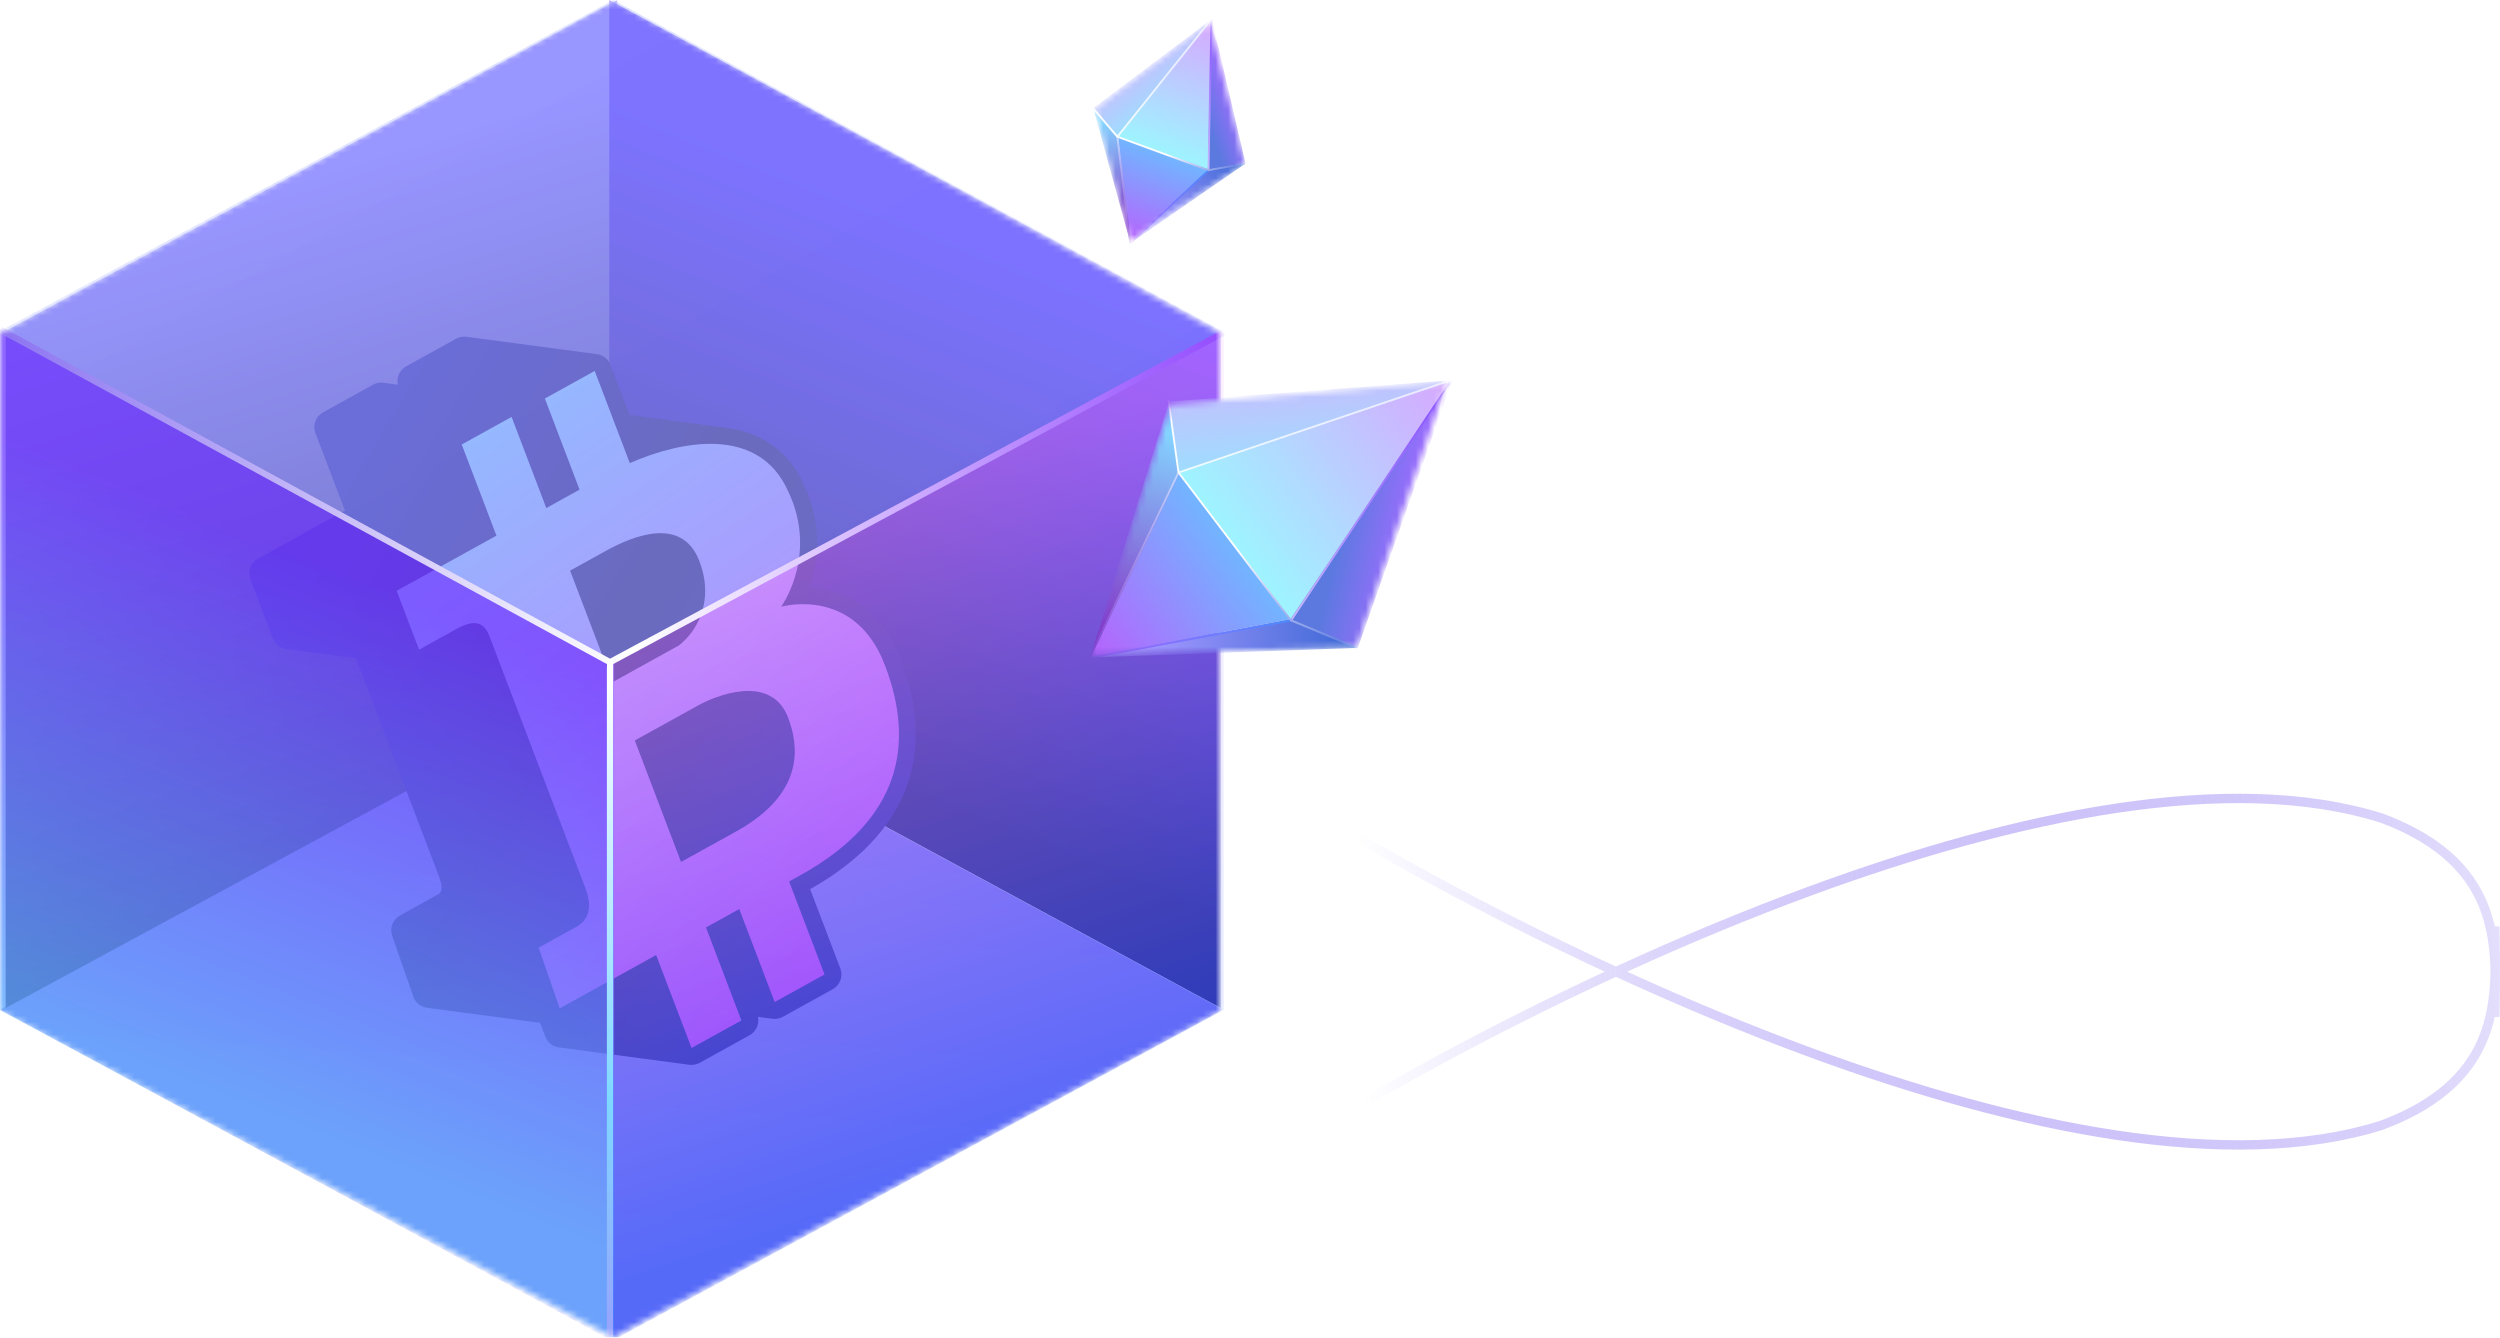
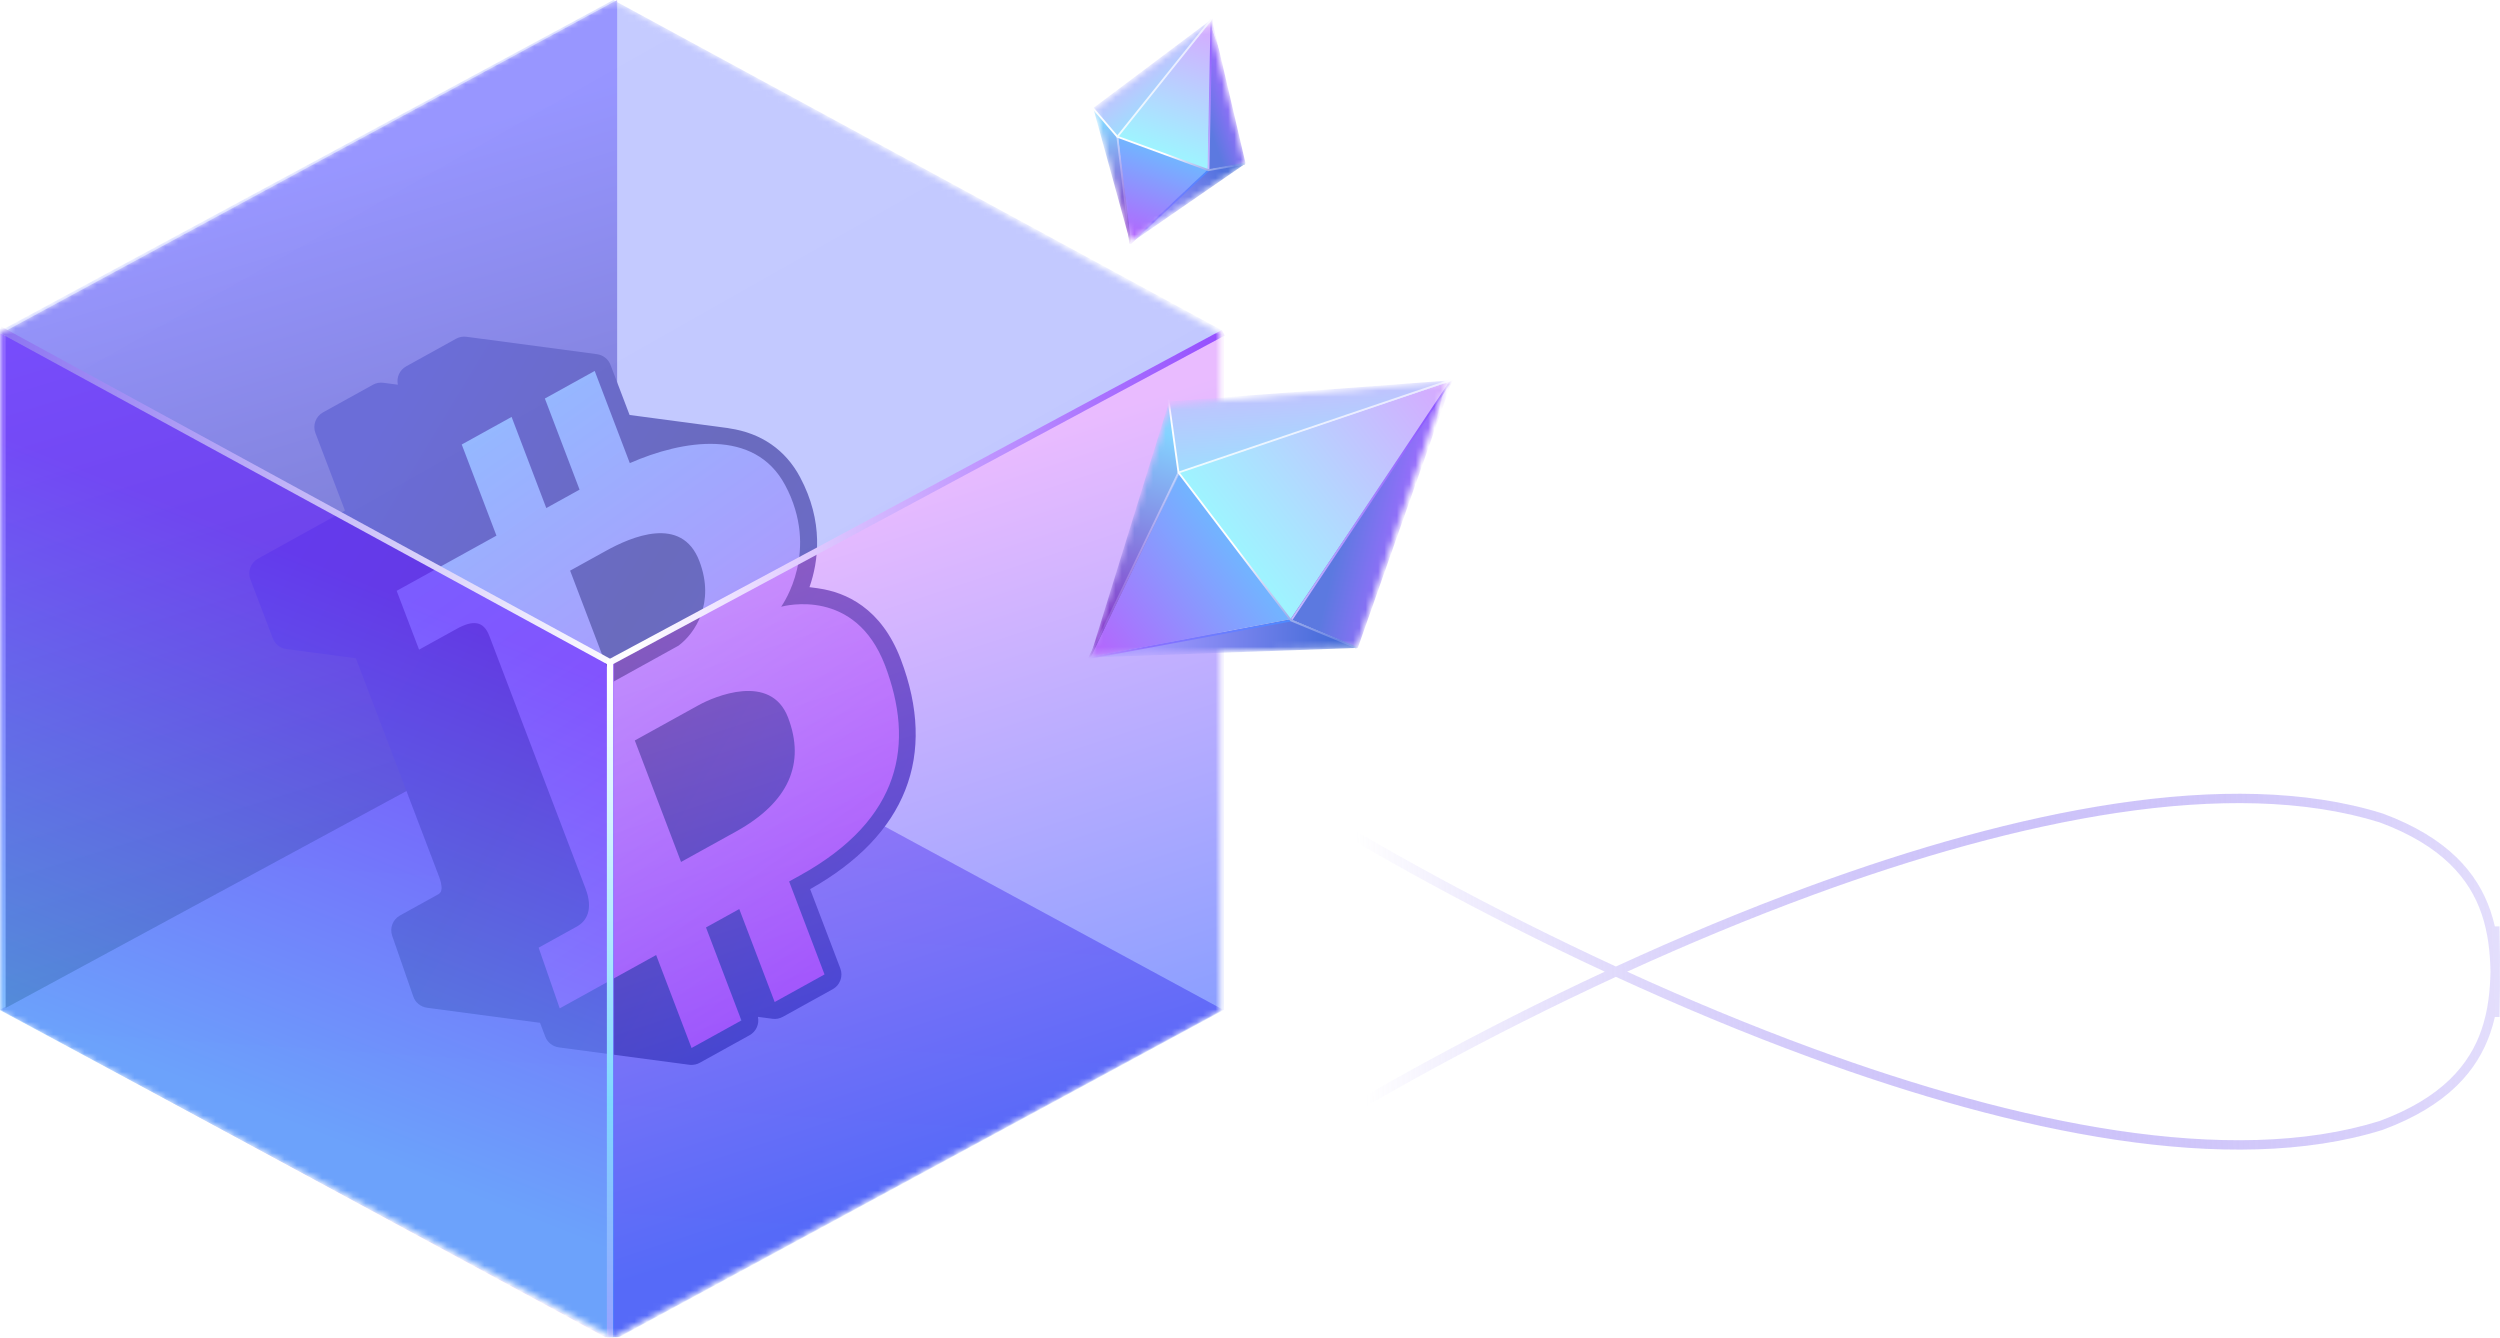
<svg xmlns="http://www.w3.org/2000/svg" width="400" height="214" viewBox="0 0 400 214" fill="none">
  <path fill-rule="evenodd" clip-rule="evenodd" d="M258.544 154.644C268.53 150.052 279.038 145.635 289.686 141.732C306.091 135.718 322.848 130.916 338.556 128.568C354.255 126.221 368.958 126.32 381.223 130.158L381.242 130.163L381.26 130.17C391.662 134.028 396.391 139.675 398.462 145.699C398.75 146.535 398.985 147.377 399.178 148.221H399.923C399.923 149.063 399.94 149.948 399.959 150.867V150.868C399.988 152.328 400.018 153.874 399.983 155.469C400.018 157.064 399.988 158.611 399.959 160.071V160.072C399.94 160.991 399.923 161.876 399.923 162.718H399.178C398.985 163.561 398.75 164.404 398.462 165.24C396.391 171.264 391.662 176.911 381.26 180.768L381.242 180.775L381.223 180.781C368.958 184.619 354.255 184.717 338.556 182.371C322.848 180.023 306.091 175.22 289.686 169.207C279.038 165.304 268.53 160.887 258.544 156.295C238.088 165.739 219.873 175.896 207.239 183.824L206.441 182.553C218.883 174.747 236.706 164.79 256.758 155.469C236.706 146.148 218.883 136.192 206.441 128.385L207.239 127.115C219.873 135.042 238.088 145.2 258.544 154.644ZM260.343 155.469C269.943 159.853 280.009 164.062 290.203 167.799C306.547 173.79 323.202 178.559 338.777 180.887C354.352 183.215 368.795 183.094 380.757 179.355C390.787 175.631 395.14 170.288 397.044 164.752C398.102 161.673 398.415 158.518 398.482 155.469C398.415 152.42 398.102 149.266 397.044 146.186C395.14 140.651 390.787 135.308 380.757 131.583C368.795 127.845 354.352 127.724 338.777 130.051C323.202 132.379 306.547 137.149 290.203 143.14C280.009 146.877 269.943 151.086 260.343 155.469Z" fill="url(#paint0_linear_1776_1276)" />
  <mask id="mask0_1776_1276" style="mask-type:alpha" maskUnits="userSpaceOnUse" x="0" y="0" width="196" height="214">
    <path d="M98.127 0L0 53.239V161.805L98.127 214L195.21 161.805V53.239L98.127 0Z" fill="#D9D9D9" />
  </mask>
  <g mask="url(#mask0_1776_1276)">
    <g filter="url(#filter0_b_1776_1276)">
      <rect width="111.261" height="111.261" transform="matrix(0.879 0.476 -0.879 0.476 97.844 108.566)" fill="url(#paint1_linear_1776_1276)" fill-opacity="0.8" />
    </g>
    <path d="M98.744 0L0.896 52.96L0.896 161.283L98.744 108.323V0Z" fill="url(#paint2_linear_1776_1276)" />
-     <path d="M97.488 0L195.336 52.96L195.336 161.283L97.488 108.323V0Z" fill="url(#paint3_linear_1776_1276)" />
    <g filter="url(#filter1_f_1776_1276)">
      <path d="M90.044 57.962L58.828 75.742L59.059 85.472L55.589 96.975L64.009 112.501L72.942 141.682L87.118 163.062C90.729 162.726 98.063 161.977 98.505 161.667C98.947 161.357 105.55 166.617 108.796 169.285L118.245 165.129L118.682 159.876L122.665 162.028L132.831 156.544L127.231 141.512L130.546 139.187L138.997 132.433L144.018 123.139L143.951 112.47L139.959 102.08L133.651 96.614L127.07 95.46L128.282 91.312L127.886 82.523L123.729 73.073L115.986 70.262L100.451 70.445L95.297 58.398L90.044 57.962Z" fill="url(#paint4_linear_1776_1276)" />
      <g filter="url(#filter2_i_1776_1276)">
        <path d="M110.902 89.786C108.073 82.352 99.929 85.93 95.945 88.136C93.064 89.73 91.101 90.816 90.219 91.303L97.012 109.141L107.574 103.298C110.196 101.331 113.458 96.497 110.902 89.786ZM110.814 112.808C108.417 114.132 106.899 114.973 106.819 115.016L100.568 118.475L107.967 137.911C108.838 137.428 111.079 136.189 116.749 133.053C125.26 128.343 127.873 122.12 125.099 114.829C122.326 107.549 113.205 111.483 110.814 112.808ZM143.122 105.48C139.994 97.264 134.307 94.777 130.006 94.151C129.925 94.133 129.846 94.121 129.763 94.112L128.516 93.946C129.954 89.84 130.826 83.493 127.003 76.332C124.68 71.982 120.796 69.299 115.749 68.546C115.652 68.522 115.553 68.503 115.454 68.49L99.732 66.394L96.683 58.388C96.509 57.932 96.216 57.532 95.834 57.23C95.452 56.927 94.995 56.734 94.512 56.669L73.635 53.886C73.06 53.809 72.475 53.919 71.968 54.2L63.992 58.614C62.934 59.199 62.407 60.403 62.657 61.553L60.333 61.244C59.759 61.167 59.174 61.276 58.668 61.559L50.693 65.972C49.511 66.624 48.994 68.042 49.474 69.302L54.19 81.689L40.281 89.383C39.105 90.036 38.585 91.454 39.065 92.714L42.647 102.125C42.82 102.58 43.113 102.981 43.495 103.283C43.877 103.586 44.334 103.78 44.818 103.844L55.945 105.327L69.274 140.328C69.377 140.598 69.449 140.852 69.514 141.093L69.555 141.275C69.588 141.429 69.614 141.585 69.632 141.741L69.648 141.851C69.658 141.961 69.659 142.072 69.651 142.183C69.647 142.206 69.631 142.31 69.627 142.334C69.62 142.41 69.606 142.485 69.585 142.558C69.576 142.589 69.565 142.62 69.551 142.659C69.512 142.715 69.476 142.77 69.459 142.799L69.327 142.938C69.258 142.997 69.186 143.053 69.115 143.092L62.991 146.48C61.844 147.119 61.318 148.491 61.751 149.733L65.126 159.446C65.29 159.919 65.582 160.337 65.97 160.654C66.358 160.971 66.826 161.173 67.323 161.239L85.4 163.649L86.242 165.862C86.416 166.317 86.709 166.718 87.091 167.02C87.474 167.323 87.931 167.517 88.414 167.581L109.29 170.365C109.628 170.409 109.97 170.389 110.301 170.307C110.527 170.251 110.749 170.164 110.956 170.049L118.931 165.637C119.44 165.355 119.845 164.918 120.086 164.388C120.327 163.859 120.391 163.266 120.269 162.697L122.59 163.006C123.165 163.084 123.749 162.974 124.256 162.692L132.233 158.277C132.803 157.962 133.241 157.452 133.465 156.84C133.689 156.228 133.684 155.556 133.452 154.947L128.624 142.264C143.984 133.629 149.001 120.917 143.122 105.48L143.122 105.48ZM126.991 140.076C126.418 140.392 125.841 140.712 125.26 141.035L130.923 155.91L122.949 160.325L117.284 145.448C115.509 146.429 113.734 147.41 111.96 148.393L117.624 163.269L109.648 167.681L103.982 152.805C95.24 157.641 88.892 161.153 88.556 161.339L85.181 151.627C85.408 151.502 89.701 149.127 91.302 148.243C92.891 147.363 93.948 145.48 92.679 142.147C91.405 138.802 78.228 104.196 77.299 101.759C76.377 99.332 74.7 99.161 72.035 100.634C69.384 102.102 66.217 103.853 66.052 103.945L62.467 94.533C62.851 94.323 70.137 90.29 78.432 85.703L72.879 71.121L80.855 66.709L86.407 81.289C88.313 80.236 90.112 79.24 91.731 78.344L86.179 63.763L94.154 59.351L99.769 74.098C108.205 70.395 119.732 68.465 124.614 77.606C130.224 88.107 124.297 96.629 123.985 97.077C124.578 96.922 135.852 93.993 140.593 106.442C145.335 118.892 143.346 131.027 126.991 140.076Z" fill="url(#paint5_linear_1776_1276)" />
      </g>
    </g>
    <g filter="url(#filter3_b_1776_1276)">
      <path d="M-0.001 53.239L98.252 106.199L98.252 214.522L-0.001 161.62L-0.001 53.239Z" fill="url(#paint6_linear_1776_1276)" fill-opacity="0.8" />
    </g>
    <g filter="url(#filter4_b_1776_1276)">
      <path d="M195.828 53.239L97.98 106.199L97.98 214.522L195.828 161.562V53.239Z" fill="url(#paint7_linear_1776_1276)" fill-opacity="0.6" />
    </g>
    <g filter="url(#filter5_b_1776_1276)">
      <path d="M98.128 -1.13171e-05L195.693 52.96L97.845 105.921L-0.003 52.96L98.128 -1.13171e-05Z" fill="url(#paint8_linear_1776_1276)" fill-opacity="0.6" />
    </g>
    <path d="M0 52.717L97.601 105.956L195.728 53.239" stroke="url(#paint9_linear_1776_1276)" />
    <path d="M97.602 105.434V214" stroke="url(#paint10_linear_1776_1276)" />
  </g>
  <mask id="mask1_1776_1276" style="mask-type:alpha" maskUnits="userSpaceOnUse" x="174" y="61" width="58" height="44">
    <path d="M187.267 64.704L231.51 61.079L217.057 103.635L174.514 104.728L187.267 64.704Z" fill="#D9D9D9" />
  </mask>
  <g mask="url(#mask1_1776_1276)">
    <path d="M188.562 75.603L232.614 60.809L206.469 99.069L188.562 75.603Z" fill="url(#paint11_linear_1776_1276)" />
    <path d="M187.074 64.232L232.615 60.809L188.562 75.603L187.074 64.232Z" fill="url(#paint12_linear_1776_1276)" />
    <path d="M217.25 103.661L232.451 60.596L206.469 99.069L217.25 103.661Z" fill="url(#paint13_linear_1776_1276)" />
    <path d="M206.565 99.274L232.289 60.757" stroke="url(#paint14_linear_1776_1276)" stroke-width="0.3" />
    <path d="M206.471 99.069L174.162 105.208L188.691 75.838L206.471 99.069Z" fill="url(#paint15_linear_1776_1276)" />
    <path d="M217.251 103.661L174.16 105.208L206.47 99.069L217.251 103.661Z" fill="url(#paint16_linear_1776_1276)" />
    <path d="M187.075 64.232L174.324 105.421L188.691 75.838L187.075 64.232Z" fill="url(#paint17_linear_1776_1276)" />
    <path d="M188.563 75.603L174.283 105.28" stroke="url(#paint18_linear_1776_1276)" stroke-width="0.3" />
    <path d="M206.567 99.274L174.285 105.28" stroke="url(#paint19_linear_1776_1276)" stroke-width="0.3" />
    <path d="M217.056 103.635L206.566 99.274L188.563 75.603L186.943 63.922" stroke="url(#paint20_linear_1776_1276)" stroke-width="0.3" />
    <path d="M188.562 75.603L232.29 60.757" stroke="url(#paint21_linear_1776_1276)" stroke-width="0.3" />
  </g>
  <mask id="mask2_1776_1276" style="mask-type:alpha" maskUnits="userSpaceOnUse" x="175" y="3" width="25" height="36">
    <path d="M175.136 17.445L193.587 3.403L199.198 26.197L180.783 38.646L175.136 17.445Z" fill="#D9D9D9" />
  </mask>
  <g mask="url(#mask2_1776_1276)">
    <path d="M178.776 21.877L194 2.973L193.258 27.166L178.776 21.877Z" fill="url(#paint22_linear_1776_1276)" />
    <path d="M174.921 17.291L194 2.973L178.775 21.877L174.921 17.291Z" fill="url(#paint23_linear_1776_1276)" />
    <path d="M199.294 26.154L193.869 2.925L193.258 27.166L199.294 26.154Z" fill="url(#paint24_linear_1776_1276)" />
    <path d="M193.355 27.229L193.84 3.042" stroke="url(#paint25_linear_1776_1276)" stroke-width="0.3" />
    <path d="M193.256 27.166L180.764 38.956L178.896 21.944L193.256 27.166Z" fill="url(#paint26_linear_1776_1276)" />
    <path d="M199.291 26.154L180.764 38.957L193.255 27.166L199.291 26.154Z" fill="url(#paint27_linear_1776_1276)" />
    <path d="M174.918 17.291L180.895 39.005L178.895 21.944L174.918 17.291Z" fill="url(#paint28_linear_1776_1276)" />
    <path d="M178.772 21.877L180.837 38.954" stroke="url(#paint29_linear_1776_1276)" stroke-width="0.3" />
    <path d="M193.356 27.229L180.839 38.954" stroke="url(#paint30_linear_1776_1276)" stroke-width="0.3" />
    <path d="M199.199 26.197L193.356 27.229L178.774 21.877L174.775 17.192" stroke="url(#paint31_linear_1776_1276)" stroke-width="0.3" />
    <path d="M178.774 21.877L193.841 3.041" stroke="url(#paint32_linear_1776_1276)" stroke-width="0.3" />
  </g>
  <defs>
    <filter id="filter0_b_1776_1276" x="-10.004" y="98.566" width="215.695" height="125.921" filterUnits="userSpaceOnUse" color-interpolation-filters="sRGB">
      <feFlood flood-opacity="0" result="BackgroundImageFix" />
      <feGaussianBlur in="BackgroundImageFix" stdDeviation="5" />
      <feComposite in2="SourceAlpha" operator="in" result="effect1_backgroundBlur_1776_1276" />
      <feBlend mode="normal" in="SourceGraphic" in2="effect1_backgroundBlur_1776_1276" result="shape" />
    </filter>
    <filter id="filter1_f_1776_1276" x="36.887" y="51.862" width="110.625" height="120.526" filterUnits="userSpaceOnUse" color-interpolation-filters="sRGB">
      <feFlood flood-opacity="0" result="BackgroundImageFix" />
      <feBlend mode="normal" in="SourceGraphic" in2="BackgroundImageFix" result="shape" />
      <feGaussianBlur stdDeviation="1" result="effect1_foregroundBlur_1776_1276" />
    </filter>
    <filter id="filter2_i_1776_1276" x="38.887" y="53.862" width="107.625" height="116.526" filterUnits="userSpaceOnUse" color-interpolation-filters="sRGB">
      <feFlood flood-opacity="0" result="BackgroundImageFix" />
      <feBlend mode="normal" in="SourceGraphic" in2="BackgroundImageFix" result="shape" />
      <feColorMatrix in="SourceAlpha" type="matrix" values="0 0 0 0 0 0 0 0 0 0 0 0 0 0 0 0 0 0 127 0" result="hardAlpha" />
      <feOffset dx="1" />
      <feGaussianBlur stdDeviation="1" />
      <feComposite in2="hardAlpha" operator="arithmetic" k2="-1" k3="1" />
      <feColorMatrix type="matrix" values="0 0 0 0 0.544 0 0 0 0 0.425 0 0 0 0 1 0 0 0 0.5 0" />
      <feBlend mode="normal" in2="shape" result="effect1_innerShadow_1776_1276" />
    </filter>
    <filter id="filter3_b_1776_1276" x="-4.002" y="49.239" width="106.254" height="169.283" filterUnits="userSpaceOnUse" color-interpolation-filters="sRGB">
      <feFlood flood-opacity="0" result="BackgroundImageFix" />
      <feGaussianBlur in="BackgroundImageFix" stdDeviation="2" />
      <feComposite in2="SourceAlpha" operator="in" result="effect1_backgroundBlur_1776_1276" />
      <feBlend mode="normal" in="SourceGraphic" in2="effect1_backgroundBlur_1776_1276" result="shape" />
    </filter>
    <filter id="filter4_b_1776_1276" x="91.981" y="47.239" width="109.848" height="173.283" filterUnits="userSpaceOnUse" color-interpolation-filters="sRGB">
      <feFlood flood-opacity="0" result="BackgroundImageFix" />
      <feGaussianBlur in="BackgroundImageFix" stdDeviation="3" />
      <feComposite in2="SourceAlpha" operator="in" result="effect1_backgroundBlur_1776_1276" />
      <feBlend mode="normal" in="SourceGraphic" in2="effect1_backgroundBlur_1776_1276" result="shape" />
    </filter>
    <filter id="filter5_b_1776_1276" x="-5.004" y="-5" width="205.697" height="115.921" filterUnits="userSpaceOnUse" color-interpolation-filters="sRGB">
      <feFlood flood-opacity="0" result="BackgroundImageFix" />
      <feGaussianBlur in="BackgroundImageFix" stdDeviation="2.5" />
      <feComposite in2="SourceAlpha" operator="in" result="effect1_backgroundBlur_1776_1276" />
      <feBlend mode="normal" in="SourceGraphic" in2="effect1_backgroundBlur_1776_1276" result="shape" />
    </filter>
    <linearGradient id="paint0_linear_1776_1276" x1="217.799" y1="157.293" x2="408.908" y2="150.156" gradientUnits="userSpaceOnUse">
      <stop stop-color="white" />
      <stop offset="1" stop-color="#4E2BEB" stop-opacity="0.12" />
    </linearGradient>
    <linearGradient id="paint1_linear_1776_1276" x1="20.951" y1="-28.627" x2="106.718" y2="80.359" gradientUnits="userSpaceOnUse">
      <stop stop-color="#7952E9" />
      <stop offset="0.984" stop-color="#7E66EA" />
    </linearGradient>
    <linearGradient id="paint2_linear_1776_1276" x1="5.741" y1="41.756" x2="38.499" y2="148.23" gradientUnits="userSpaceOnUse">
      <stop stop-color="#8E7BFF" />
      <stop offset="1" stop-color="#1D1543" />
    </linearGradient>
    <linearGradient id="paint3_linear_1776_1276" x1="180.074" y1="49.063" x2="148.264" y2="128.5" gradientUnits="userSpaceOnUse">
      <stop stop-color="#4D25FF" />
      <stop offset="1" stop-color="#160851" />
    </linearGradient>
    <linearGradient id="paint4_linear_1776_1276" x1="70.152" y1="67.797" x2="132.555" y2="156.737" gradientUnits="userSpaceOnUse">
      <stop stop-color="#86DBFF" />
      <stop offset="1" stop-color="#FF38F7" />
    </linearGradient>
    <linearGradient id="paint5_linear_1776_1276" x1="52.916" y1="79.066" x2="145.8" y2="135.079" gradientUnits="userSpaceOnUse">
      <stop stop-color="#21169E" />
      <stop offset="0.461" stop-color="#20135C" />
      <stop offset="0.998" stop-color="#2B1493" />
    </linearGradient>
    <linearGradient id="paint6_linear_1776_1276" x1="82.989" y1="102.302" x2="51.179" y2="181.739" gradientUnits="userSpaceOnUse">
      <stop stop-color="#7443FF" />
      <stop offset="1" stop-color="#61AAFF" />
    </linearGradient>
    <linearGradient id="paint7_linear_1776_1276" x1="194.688" y1="173.81" x2="160.751" y2="70.74" gradientUnits="userSpaceOnUse">
      <stop stop-color="#2B59FF" />
      <stop offset="1" stop-color="#DB8EFF" />
    </linearGradient>
    <linearGradient id="paint8_linear_1776_1276" x1="73.596" y1="10.961" x2="122.66" y2="97.605" gradientUnits="userSpaceOnUse">
      <stop stop-color="#9EA8FF" />
      <stop offset="0.987" stop-color="#9AA4FF" />
    </linearGradient>
    <linearGradient id="paint9_linear_1776_1276" x1="1.562" y1="53.239" x2="195.732" y2="53.239" gradientUnits="userSpaceOnUse">
      <stop stop-color="#8E76F2" />
      <stop offset="0.513" stop-color="white" />
      <stop offset="1" stop-color="#944DFF" />
    </linearGradient>
    <linearGradient id="paint10_linear_1776_1276" x1="97.61" y1="106.499" x2="97.61" y2="214" gradientUnits="userSpaceOnUse">
      <stop offset="0.016" stop-color="white" />
      <stop offset="0.648" stop-color="#7ED8FF" />
      <stop offset="1" stop-color="#98A2FF" />
    </linearGradient>
    <linearGradient id="paint11_linear_1776_1276" x1="232.533" y1="60.703" x2="197.579" y2="87.453" gradientUnits="userSpaceOnUse">
      <stop stop-color="#D8A6FF" />
      <stop offset="1" stop-color="#9EF4FF" />
    </linearGradient>
    <linearGradient id="paint12_linear_1776_1276" x1="186.421" y1="44.927" x2="188.197" y2="78.04" gradientUnits="userSpaceOnUse">
      <stop offset="0.444" stop-color="#CBBAFE" />
      <stop offset="0.96" stop-color="#9CDFFE" />
    </linearGradient>
    <linearGradient id="paint13_linear_1776_1276" x1="224.679" y1="89.969" x2="214.052" y2="87.494" gradientUnits="userSpaceOnUse">
      <stop stop-color="#D1B7FE" />
      <stop offset="0.021" stop-color="#9F6CFF" />
      <stop offset="1" stop-color="#5C79E0" />
    </linearGradient>
    <linearGradient id="paint14_linear_1776_1276" x1="232.574" y1="65.2" x2="220.345" y2="104.117" gradientUnits="userSpaceOnUse">
      <stop stop-color="#8A52FF" />
      <stop offset="1" stop-color="#C6BCFF" />
      <stop offset="1" stop-color="white" />
    </linearGradient>
    <linearGradient id="paint15_linear_1776_1276" x1="174.243" y1="105.314" x2="197.581" y2="87.453" gradientUnits="userSpaceOnUse">
      <stop stop-color="#B861FD" />
      <stop offset="0.977" stop-color="#73B3FF" />
    </linearGradient>
    <linearGradient id="paint16_linear_1776_1276" x1="183.332" y1="109.447" x2="215.36" y2="110.685" gradientUnits="userSpaceOnUse">
      <stop stop-color="#A398FF" />
      <stop offset="1" stop-color="#3F69D6" />
    </linearGradient>
    <linearGradient id="paint17_linear_1776_1276" x1="174.055" y1="100.883" x2="184.76" y2="68.769" gradientUnits="userSpaceOnUse">
      <stop stop-color="#8533C6" />
      <stop offset="1" stop-color="#84D3FF" />
    </linearGradient>
    <linearGradient id="paint18_linear_1776_1276" x1="174.054" y1="105.832" x2="176.447" y2="75.225" gradientUnits="userSpaceOnUse">
      <stop stop-color="#833ACE" />
      <stop offset="1" stop-color="#BED4FF" />
    </linearGradient>
    <linearGradient id="paint19_linear_1776_1276" x1="174.055" y1="105.832" x2="201.22" y2="88.631" gradientUnits="userSpaceOnUse">
      <stop stop-color="#A862FF" />
      <stop offset="1" stop-color="#478CFF" />
    </linearGradient>
    <linearGradient id="paint20_linear_1776_1276" x1="190.715" y1="64.195" x2="216.733" y2="102.853" gradientUnits="userSpaceOnUse">
      <stop stop-color="#FAFDFF" />
      <stop offset="0.513" stop-color="white" />
      <stop offset="1" stop-color="#5D7AE1" />
    </linearGradient>
    <linearGradient id="paint21_linear_1776_1276" x1="233.072" y1="60.434" x2="199.502" y2="89.192" gradientUnits="userSpaceOnUse">
      <stop stop-color="#E9E6FF" />
      <stop offset="1" stop-color="#EEFCFF" />
    </linearGradient>
    <linearGradient id="paint22_linear_1776_1276" x1="193.935" y1="2.949" x2="186.078" y2="24.555" gradientUnits="userSpaceOnUse">
      <stop stop-color="#D8A6FF" />
      <stop offset="1" stop-color="#9EF4FF" />
    </linearGradient>
    <linearGradient id="paint23_linear_1776_1276" x1="169.203" y1="8.979" x2="179.3" y2="23.052" gradientUnits="userSpaceOnUse">
      <stop offset="0.444" stop-color="#CBBAFE" />
      <stop offset="0.96" stop-color="#9CDFFE" />
    </linearGradient>
    <linearGradient id="paint24_linear_1776_1276" x1="198.712" y1="18.038" x2="193.339" y2="19.939" gradientUnits="userSpaceOnUse">
      <stop stop-color="#D1B7FE" />
      <stop offset="0.021" stop-color="#9F6CFF" />
      <stop offset="1" stop-color="#5C79E0" />
    </linearGradient>
    <linearGradient id="paint25_linear_1776_1276" x1="195.215" y1="4.917" x2="200.781" y2="25.483" gradientUnits="userSpaceOnUse">
      <stop stop-color="#8A52FF" />
      <stop offset="1" stop-color="#C6BCFF" />
      <stop offset="1" stop-color="white" />
    </linearGradient>
    <linearGradient id="paint26_linear_1776_1276" x1="180.83" y1="38.98" x2="186.076" y2="24.555" gradientUnits="userSpaceOnUse">
      <stop stop-color="#B861FD" />
      <stop offset="0.977" stop-color="#73B3FF" />
    </linearGradient>
    <linearGradient id="paint27_linear_1776_1276" x1="185.993" y1="38.242" x2="200.435" y2="29.777" gradientUnits="userSpaceOnUse">
      <stop stop-color="#A398FF" />
      <stop offset="1" stop-color="#3F69D6" />
    </linearGradient>
    <linearGradient id="paint28_linear_1776_1276" x1="179.5" y1="37.083" x2="175.176" y2="19.939" gradientUnits="userSpaceOnUse">
      <stop stop-color="#8533C6" />
      <stop offset="1" stop-color="#84D3FF" />
    </linearGradient>
    <linearGradient id="paint29_linear_1776_1276" x1="180.891" y1="39.262" x2="173.334" y2="25.119" gradientUnits="userSpaceOnUse">
      <stop stop-color="#833ACE" />
      <stop offset="1" stop-color="#BED4FF" />
    </linearGradient>
    <linearGradient id="paint30_linear_1776_1276" x1="180.893" y1="39.262" x2="188.009" y2="24.049" gradientUnits="userSpaceOnUse">
      <stop stop-color="#A862FF" />
      <stop offset="1" stop-color="#478CFF" />
    </linearGradient>
    <linearGradient id="paint31_linear_1776_1276" x1="176.512" y1="16.25" x2="198.838" y2="25.944" gradientUnits="userSpaceOnUse">
      <stop stop-color="#FAFDFF" />
      <stop offset="0.513" stop-color="white" />
      <stop offset="1" stop-color="#5D7AE1" />
    </linearGradient>
    <linearGradient id="paint32_linear_1776_1276" x1="194.094" y1="2.68" x2="187.411" y2="24.779" gradientUnits="userSpaceOnUse">
      <stop stop-color="#E9E6FF" />
      <stop offset="1" stop-color="#EEFCFF" />
    </linearGradient>
  </defs>
</svg>